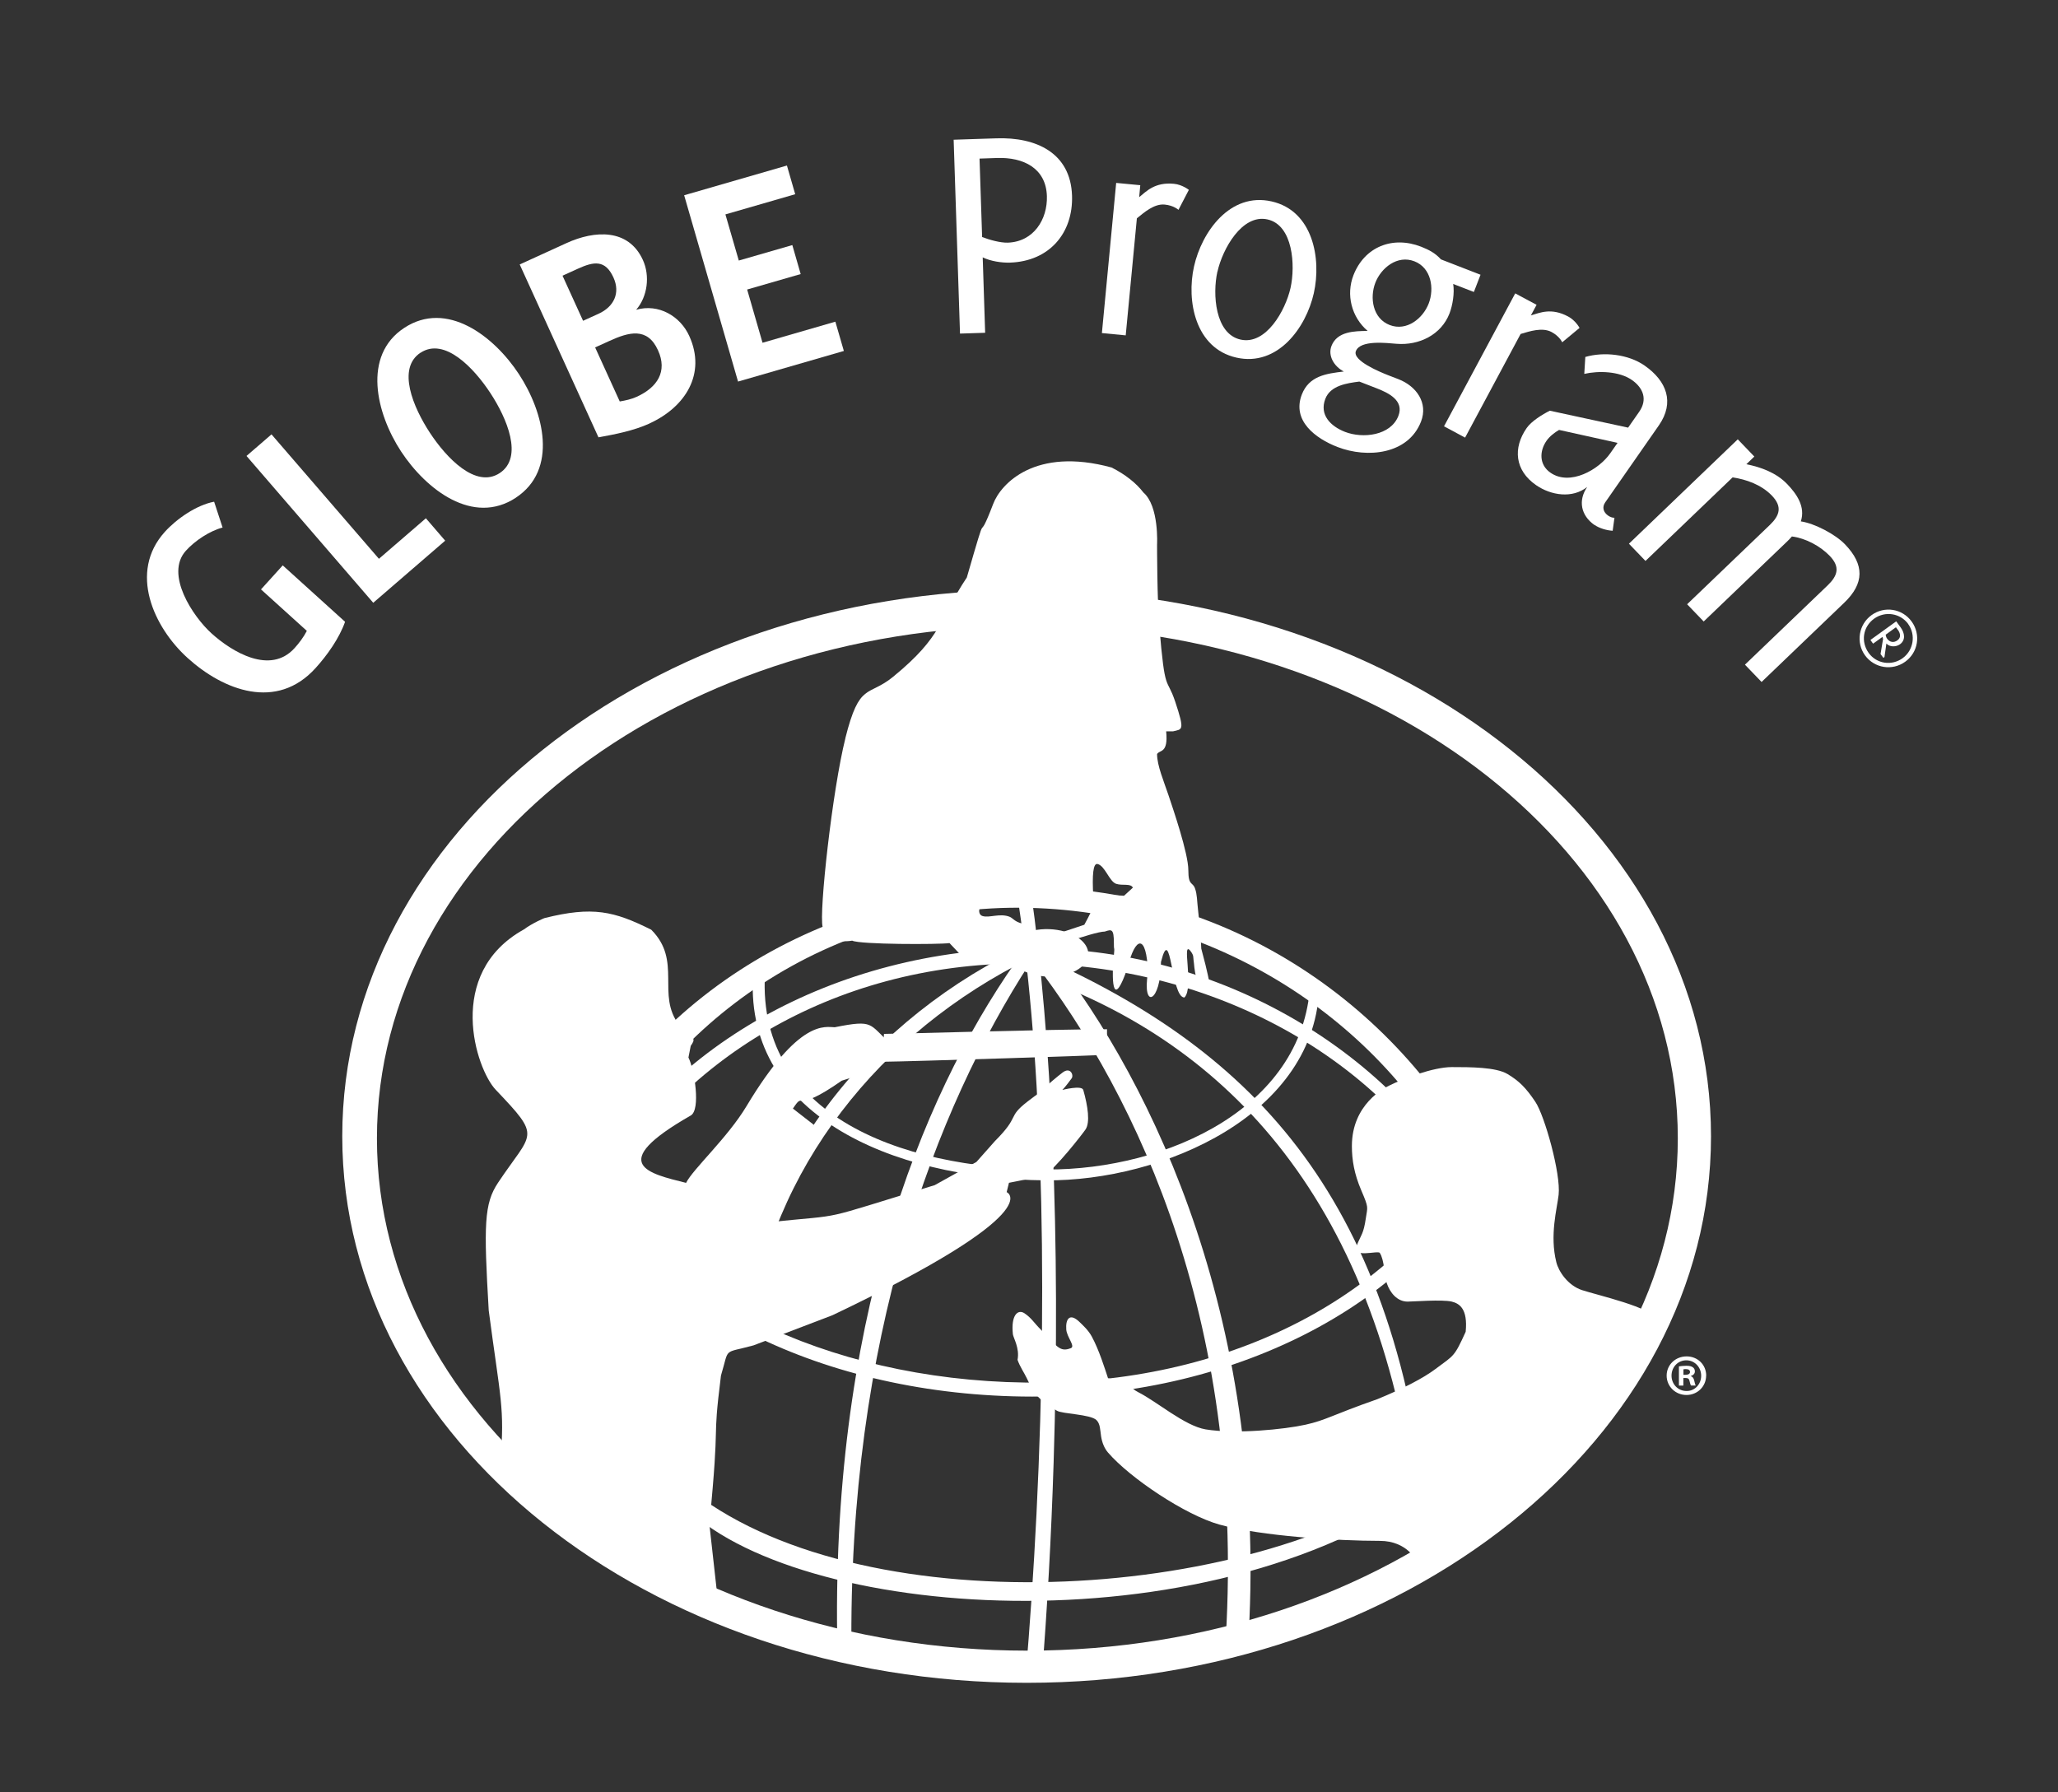
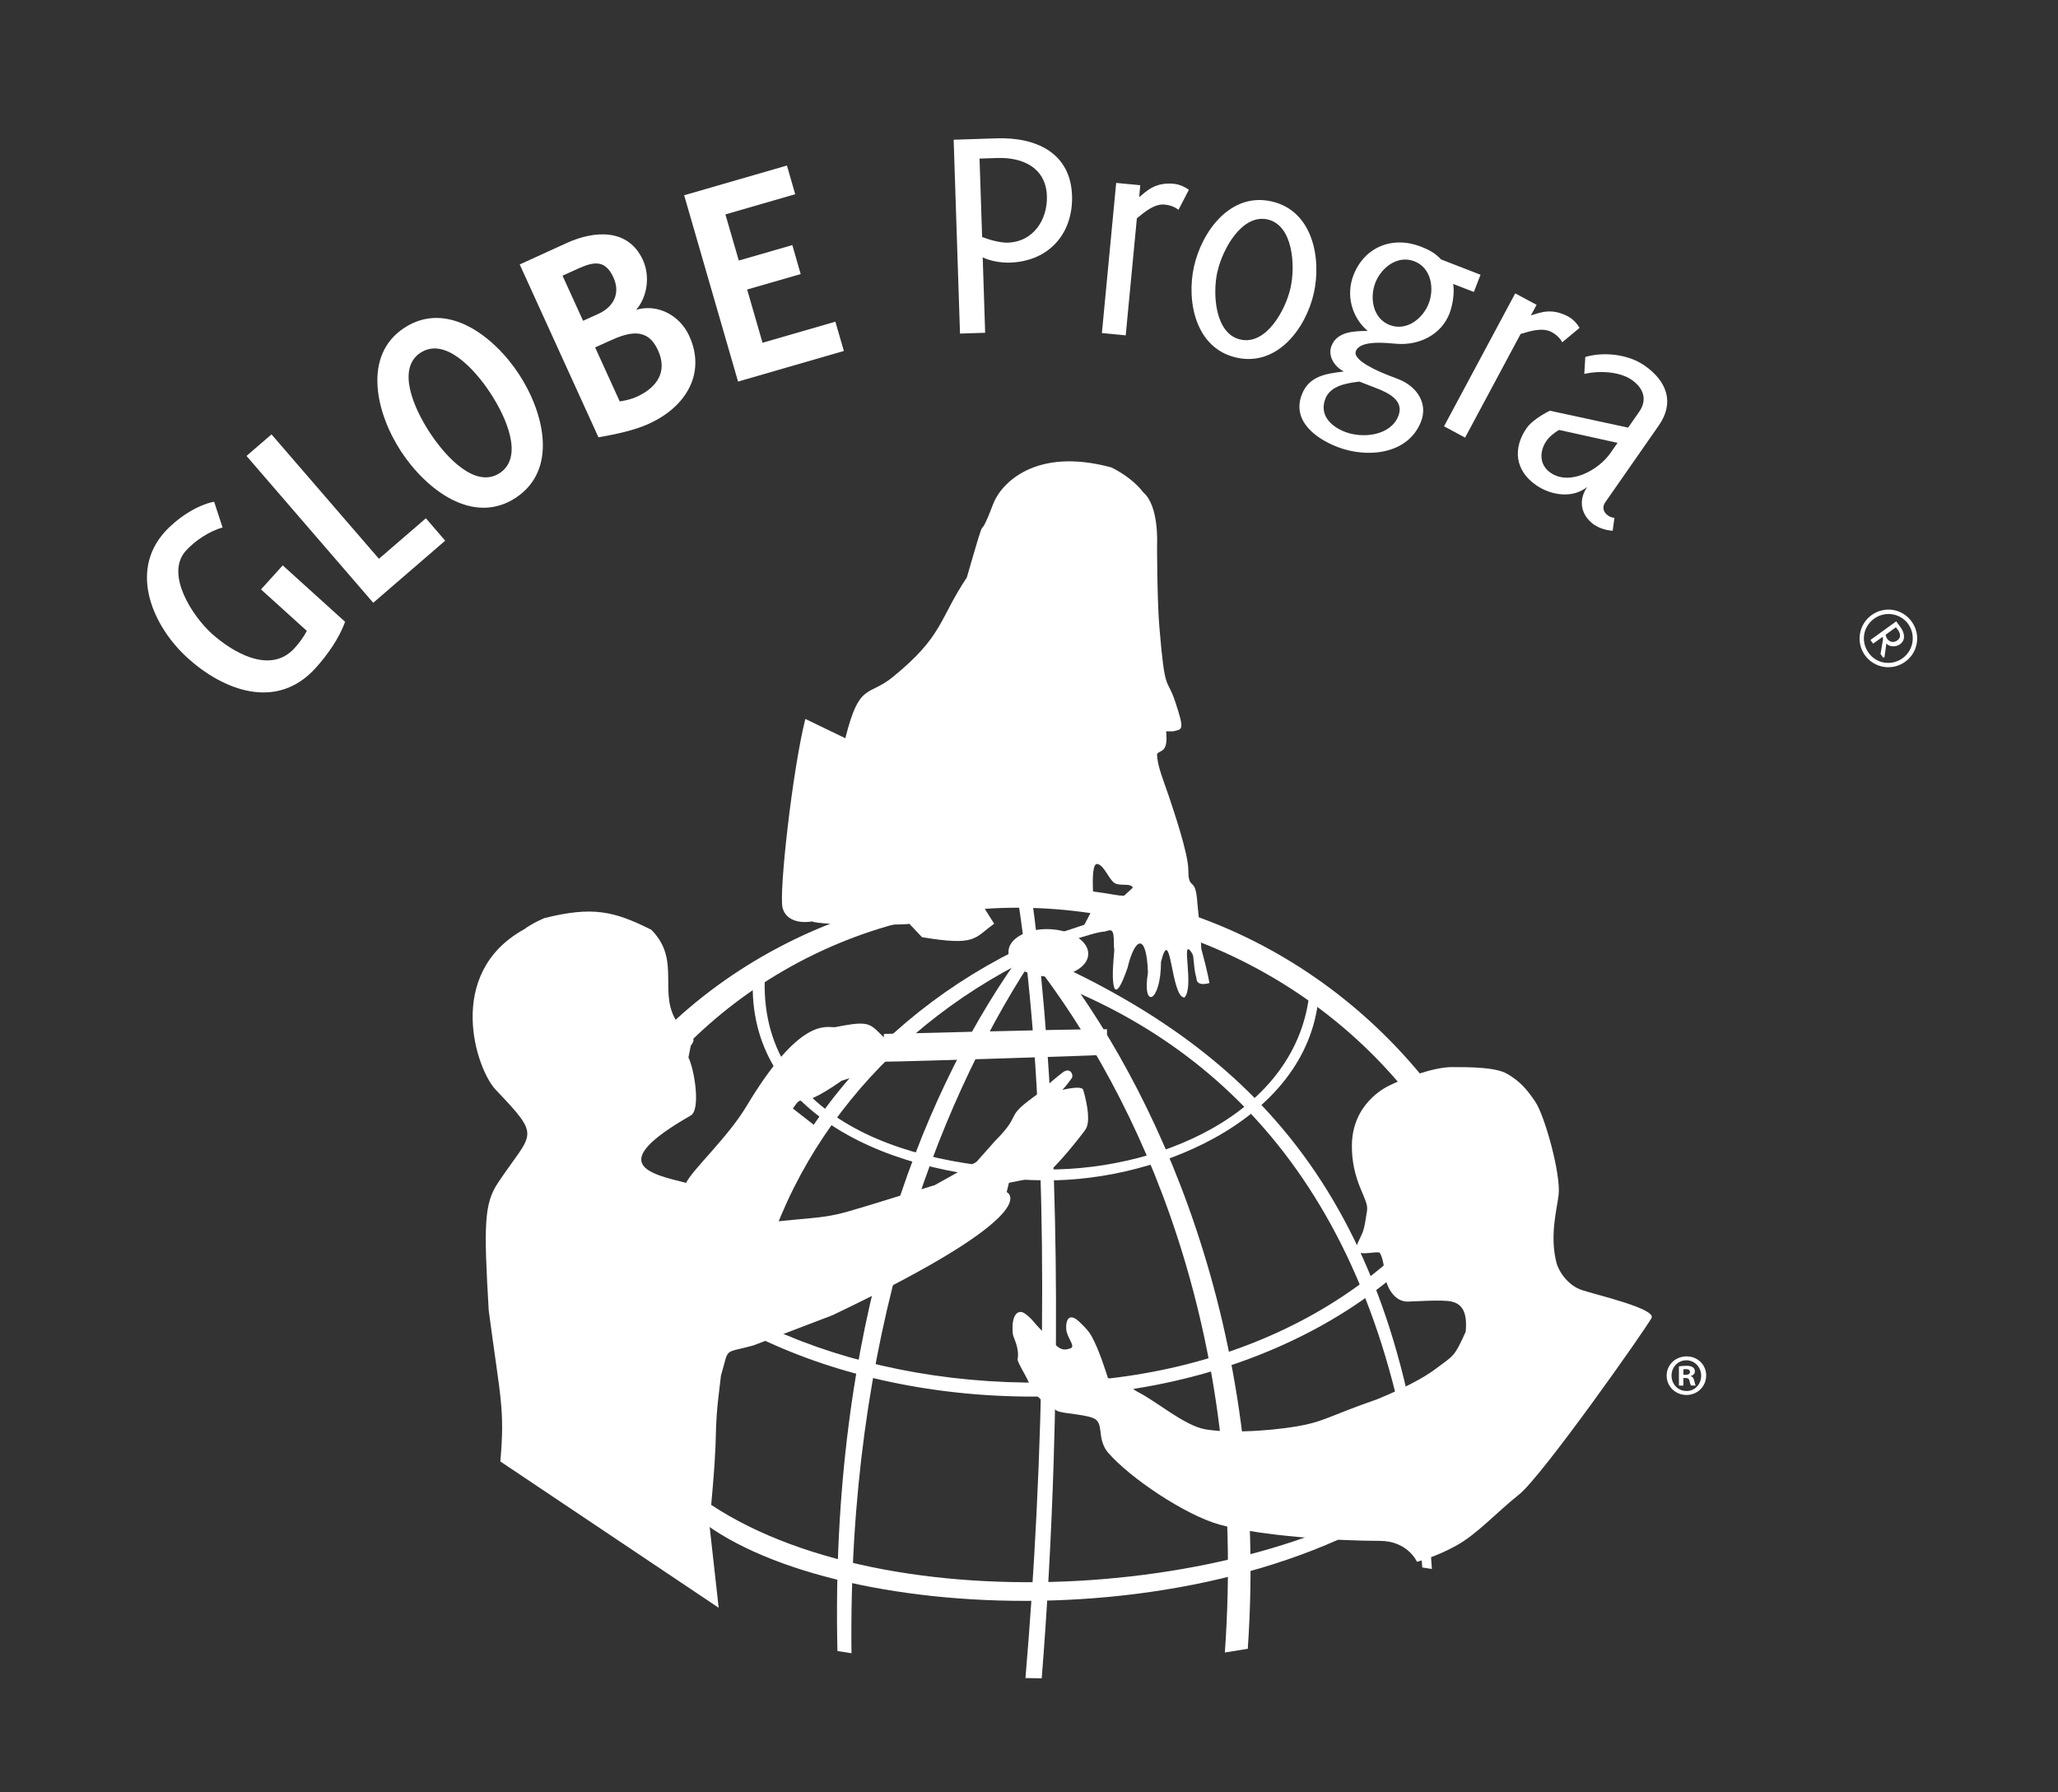
<svg xmlns="http://www.w3.org/2000/svg" id="Layer_1" viewBox="0 0 278.34 242.42">
  <rect x="0" y="0" width="278.34" height="242.42" fill="#333333" stroke="none" />
  <defs>
    <style>
      .cls-1 {
        fill: #fff;
      }
    </style>
  </defs>
  <path class="cls-1" d="M137.62,183.92c.31-1.57-.57-2.96-.63-3.46-.28-2.6.68-3.42,1.57-2.83.94.63,1.26,1.26,2.2,2.2,2.16,2.16,2.51,3.14,4.08,2.51.62-.25-.54-1.47-.63-2.51-.11-1.42.46-2.37,1.88-.94.36.36,1.09,1,1.57,1.88.99,1.82,1.78,4.38,2.2,5.65,3.14.63,2.93,1.31,4.08,1.88,2.51,1.26,6.28,4.55,9.11,5.03,4.04.67,10.68,0,13.51-.63s3.46-1.26,9.74-3.46q5.34-2.2,7.85-4.08c2.51-1.88,2.51-1.57,4.08-5.03.31-3.14-.87-3.83-1.88-4.08-1.26-.31-5.34,0-5.97,0-1.4,0-2.38-1.18-2.83-2.51-.31-.94-.31-3.14-.94-4.08-.25-.37-3.84.8-3.14-.94.63-1.57.94-1.57,1.26-3.77.22-1.55.43-1.3-.63-3.77-.94-2.2-1.26-4.08-1.26-5.97,0-5.68,4.46-7.89,5.03-8.17,1.88-.94,5.97-2.51,8.48-2.51s5.97,0,7.54.94,2.51,1.88,3.77,3.77,3.46,9.74,3.14,12.57c-.21,1.87-1.23,5.44-.31,9.11.31,1.26,1.57,3.14,3.46,3.77s10.05,2.51,9.42,3.77-14.76,21.36-17.91,23.87-5.65,5.34-8.48,6.91-5.34,2.2-5.34,2.2c0,0-1.23-2.83-5.03-2.83-5.65,0-16.02-.63-21.67-2.2-4.61-1.28-12.09-6.28-15.08-9.74-.51-.59-.81-1.37-.94-2.2s-.1-1.69-.63-2.2c-.83-.79-4.59-.82-5.34-1.26-2.72-1.59-3.16-2.47-4.08-4.4-.35-.74-.94-1.57-1.26-2.51Z" />
  <path class="cls-1" d="M230.75,186.06c0,1.46-1.17,2.62-2.66,2.62s-2.68-1.16-2.68-2.62,1.19-2.6,2.7-2.6,2.65,1.14,2.65,2.6ZM226.07,186.06c0,1.16.87,2.08,2.03,2.08,1.12.02,1.98-.92,1.98-2.06s-.86-2.09-2.01-2.09-2,.93-2,2.08ZM227.67,187.41h-.6v-2.6c.24-.03.56-.08,1-.08.49,0,.71.08.89.21.16.11.27.3.27.55,0,.32-.24.53-.54.62v.03c.26.08.38.28.46.63.08.4.14.54.19.63h-.63c-.08-.09-.13-.31-.21-.63-.05-.27-.2-.39-.54-.39h-.29v1.02ZM227.69,185.95h.28c.33,0,.6-.11.6-.38,0-.23-.17-.39-.56-.39-.16,0-.27.02-.33.03v.74Z" />
  <path class="cls-1" d="M99.91,178.08h1.77c3.59-21.68,18.79-39.93,39.71-49.45v-1.95c-22.14,9.49-38.2,28.63-41.47,51.4Z" />
  <ellipse class="cls-1" cx="141.79" cy="128.88" rx="3.21" ry="5.4" transform="translate(7.99 266.04) rotate(-87.98)" />
  <path class="cls-1" d="M119.25,143.61c4.1-.04,30.47-.9,30.47-.94v-3.46c-7.41,0-28.32.63-30.16.63l-.31,3.77Z" />
-   <path class="cls-1" d="M81.46,162.11c9.79-18.22,30.86-31.8,56.9-31.8s48.8,13.27,58.8,31.8l2.4,1.1c-9.49-19.34-33.08-34.95-59.96-34.95s-50.45,13.81-59.94,33.15l1.8.7Z" />
  <path class="cls-1" d="M80.19,160.03c9.31-21.72,32.25-37.85,58.9-37.24,26.18.6,48.95,16.19,58.9,37.24h3.5s0-.02-.01-.03c-10.63-22.49-33.98-40.02-62.78-40.02s-53.37,16.67-62.79,40.05h4.29Z" />
-   <path class="cls-1" d="M138.85,79.77c-51.12,0-92.56,33.1-92.56,73.92s41.44,73.92,92.56,73.92,92.56-33.1,92.56-73.92-41.44-73.92-92.56-73.92ZM138.95,223.26c-48.58,0-87.97-31.02-87.97-69.29s39.39-69.29,87.97-69.29,87.97,31.02,87.97,69.29-39.39,69.29-87.97,69.29Z" />
  <path class="cls-1" d="M177.23,132.25c-.33,17.47-19.47,25.99-35.6,25.93-20.13-.07-40.53-7.67-38-28.33l-1.73,1.4c-1.67,19.27,18.4,28.22,39.53,28.4,15.73.13,36.73-8.87,37-26.47,0,0-.61-.68-1.2-.93Z" />
  <path class="cls-1" d="M70.8,125.75c1.26-.94,2.83-1.57,2.83-1.57,6.54-1.64,9.42-.94,14.45,1.57,4.23,4.23.63,8.8,3.77,12.88,2.26,1.88,2.2,1.88,1.57,2.83l-.31,1.57c.82,1.65,1.68,7.07.31,7.85-11.58,6.62-5.65,7.85-.63,9.11.94-1.88,5.6-6.09,8.17-10.37,7.16-11.93,10.68-10.68,11.94-10.68,5.41-1.08,4.57-.4,7.54,2.2-5.55,5.18-4.17,4.22-6.6,5.03-6.7,4.69-4.91,1.24-6.6,3.77l2.83,2.2-6.28,13.19c11.37-1.18,6.04-.01,22.62-5.03l5.65-3.14,2.51-2.83c3.47-3.47,1.57-3.14,4.4-5.34.55-.43,1.26-.94,1.26-.94,1.67-1.52,2.75-2.43,3.49-2.99,1.06-.8,1.53.37,1.22.79-.27.37-.84,1.14-1.26,1.57,0,0,2.63-.68,2.83,0,.63,2.2.94,4.4.31,5.34-.39.58-4.08,5.34-5.65,6.28l-4.71.94-.31,1.26s6,2.57-23.56,16.65l-10.68,4.08c-4.24,1.16-3.22.16-4.4,4.08-1.26,10.05-.06,4.65-1.57,20.1l1.26,11.31-29.53-19.79c.63-7.22,0-8.48-1.57-20.42-.68-11.59-.63-14.45,1.26-17.28,4.66-6.99,5.97-5.97-.31-12.57-2.68-2.81-6.91-15.71,3.77-21.67Z" />
-   <path class="cls-1" d="M114.33,99.85c1.92-7.68,3.08-5.54,6.46-8.31,6.81-5.57,6.16-7.71,9.97-13.43,3.2-11.07,1.06-3.39,3.57-9.96,1.03-2.71,5.67-7.74,16-4.92,1.85.92,3.38,2.15,4.31,3.38,2.15,1.85,1.85,7.08,1.85,7.08,0,0,0,7.39.31,11.08.77,9.28.98,6.63,2.15,10.15,1.32,3.97.95,3.69-.31,4h-.92c.31,3.08-.92,2.46-1.23,3.08,0,1.54.92,3.69,1.54,5.54.58,1.75,2.69,7.85,2.69,10.17,0,2.15.57,1.53.9,2.45.3.83.27,1.71.4,2.8.28,2.4.45,5.09.45,5.35.92,3.38,1.1,4.65,1.1,4.65,0,0-1.75.58-1.75-.65-.33-1.16-.29-1.82-.4-2.5-.05-.34.05-.55-.35-1.1-1.37-1.89.48,4.85-.88,6.21-1.85,0-1.79-10.3-3.17-4.81,0,5.54-2.6,6.5-1.76,1.43-.19-5.38-1.74-4.88-2.77-.62-1.87,5.44-2.2,2.3-1.87-1.36.18-2.04.03-.48.03-2.02,0-1.94-.31-1.85-1.23-1.54-1.54,0-8.92,2.77-8.92,2.77l-.31-1.54,6.46-2.15c1.55-2.72,1.42-4.27,5.37-3.92l1.2-1.1c-.31-.62-1.39-.23-2.27-.52-.92-.31-1.52-2.49-2.53-2.68-.55-.1-.74,1.35-.55,4.45-1.54-.92-10.15.08-11.38.08s-3.69.92-3.69.92c-.52.62-.5,1.43.12,1.6.92.26,2.35-.43,3.65.1.43.18.65.65,1.65.9l1.66,2.63c-2.72,1.94-2.37,3.05-9.76,1.82l-1.7-1.8c-1.45.2-12.1.2-13.16-.33-2.03.32-3.61-.32-4-1.85-.51-1.97,1.32-18.53,3.08-25.54Z" />
+   <path class="cls-1" d="M114.33,99.85c1.92-7.68,3.08-5.54,6.46-8.31,6.81-5.57,6.16-7.71,9.97-13.43,3.2-11.07,1.06-3.39,3.57-9.96,1.03-2.71,5.67-7.74,16-4.92,1.85.92,3.38,2.15,4.31,3.38,2.15,1.85,1.85,7.08,1.85,7.08,0,0,0,7.39.31,11.08.77,9.28.98,6.63,2.15,10.15,1.32,3.97.95,3.69-.31,4h-.92c.31,3.08-.92,2.46-1.23,3.08,0,1.54.92,3.69,1.54,5.54.58,1.75,2.69,7.85,2.69,10.17,0,2.15.57,1.53.9,2.45.3.83.27,1.71.4,2.8.28,2.4.45,5.09.45,5.35.92,3.38,1.1,4.65,1.1,4.65,0,0-1.75.58-1.75-.65-.33-1.16-.29-1.82-.4-2.5-.05-.34.05-.55-.35-1.1-1.37-1.89.48,4.85-.88,6.21-1.85,0-1.79-10.3-3.17-4.81,0,5.54-2.6,6.5-1.76,1.43-.19-5.38-1.74-4.88-2.77-.62-1.87,5.44-2.2,2.3-1.87-1.36.18-2.04.03-.48.03-2.02,0-1.94-.31-1.85-1.23-1.54-1.54,0-8.92,2.77-8.92,2.77l-.31-1.54,6.46-2.15c1.55-2.72,1.42-4.27,5.37-3.92l1.2-1.1c-.31-.62-1.39-.23-2.27-.52-.92-.31-1.52-2.49-2.53-2.68-.55-.1-.74,1.35-.55,4.45-1.54-.92-10.15.08-11.38.08s-3.69.92-3.69.92l1.66,2.63c-2.72,1.94-2.37,3.05-9.76,1.82l-1.7-1.8c-1.45.2-12.1.2-13.16-.33-2.03.32-3.61-.32-4-1.85-.51-1.97,1.32-18.53,3.08-25.54Z" />
  <path class="cls-1" d="M198.46,157.51c-8.88,16.26-29.84,29.15-57.26,29.49-27.42.34-50.94-10.87-60.22-26.9l-1.3.02c8.48,17.03,32.75,29.12,61.23,28.77,28.47-.35,51.59-14.25,59.65-31.48l-2.1.1Z" />
  <path class="cls-1" d="M193.99,198.89c-23.38,17.91-76.47,21.12-100.1,3.02l-.13,2.93c17.37,14.97,73.6,18.13,102.58-5.95h-2.35Z" />
  <path class="cls-1" d="M192.36,212.01l1.3.2c-3.12-47.57-22.2-68.2-49.6-81.3l-.1,2.6c24.7,10.1,45.09,32.74,48.4,78.5Z" />
  <path class="cls-1" d="M137.48,120.46c3.21,19.76,4.4,50.25,2.7,84.37-.38,7.6-.88,15-1.49,22.14l2.2.03c.74-9.27,1.29-19.06,1.61-29.18.97-30.33-.28-57.76-3.08-77.33l-1.95-.02Z" />
  <path class="cls-1" d="M115.16,223.61c-.5-42.6,11.36-73.59,24.1-93.3l-1.9-.2c-13.14,18.76-25.1,49.4-24.1,93.2l1.9.3Z" />
  <path class="cls-1" d="M168.76,223.01c3-43.5-12.7-76.4-26.6-94l-2.4,1c14.2,18.4,29,49.6,25.9,93.5l3.1-.5Z" />
  <g>
    <path class="cls-1" d="M30.11,71.35c-1.77.47-3.74,1.78-4.97,3.14-2.88,3.19.97,8.92,3.47,11.18,2.78,2.51,7.93,5.63,11.22,2,.63-.69,1.22-1.48,1.67-2.34l-6.2-5.61,2.94-3.25,8.43,7.63c-.78,2.22-2.42,4.53-3.99,6.26-5.25,5.81-12.45,3.03-17.3-1.36-4.6-4.16-8.02-11.62-3.08-17.07,1.6-1.77,4.3-3.63,6.66-4.07l1.15,3.51Z" />
    <path class="cls-1" d="M50.48,81.53l-17.14-19.86,3.38-2.92,14.53,16.83,6.35-5.48,2.61,3.03-9.73,8.4Z" />
    <path class="cls-1" d="M69.77,67.32c-5.8,3.81-12.13-1.1-15.52-6.25-3.38-5.15-5.27-12.98.42-16.72,5.76-3.79,12.13,1.1,15.51,6.25,3.38,5.15,5.34,12.93-.42,16.72ZM56.88,47.7c-3.24,2.13-.98,7.42,1.26,10.83,2.24,3.41,6.2,7.58,9.44,5.46,3.24-2.13.98-7.42-1.26-10.83-2.24-3.41-6.2-7.58-9.44-5.45Z" />
    <path class="cls-1" d="M87.85,57.28c-2.13.97-4.62,1.46-6.91,1.87l-10.65-23.38,6.35-2.9c3.8-1.73,8.36-1.98,10.31,2.3.97,2.12.65,4.92-.91,6.73,3.02-.87,5.96.85,7.18,3.54,2.33,5.12-.53,9.62-5.37,11.83ZM78.17,36.34l-2.09.95,2.78,6.1,2.09-.95c2.09-.95,2.97-2.82,2.02-4.9-1.1-2.42-2.63-2.19-4.8-1.2ZM82.43,46.11l-1.94.88,3.33,7.31c.78-.13,1.59-.31,2.29-.63,2.79-1.27,4.2-3.42,2.88-6.3-1.43-3.15-3.93-2.46-6.56-1.26Z" />
    <path class="cls-1" d="M99.82,51.61l-7.29-25.2,13.9-4.02,1.12,3.88-9.44,2.73,1.81,6.24,7.24-2.09,1.13,3.92-7.24,2.09,2.08,7.2,9.85-2.85,1.15,3.96-14.31,4.14Z" />
    <path class="cls-1" d="M144.99,26.45c.17,5.08-3.07,8.89-8.39,9.07-1.15.04-2.65-.2-3.69-.71l.33,10.2-3.4.11-.86-26.22,5.79-.19c5.36-.18,10.03,1.96,10.22,7.75ZM132.48,21.45l.35,10.61c.99.38,2.45.79,3.47.76,3.49-.12,5.39-3.14,5.29-6.3-.12-3.79-3.2-5.27-6.73-5.15l-2.38.08Z" />
    <path class="cls-1" d="M159.39,28.39s-.63-.6-1.86-.72c-1.44-.14-2.79,1.07-3.77,1.86l-1.51,15.83-3.22-.31,1.93-20.31,3.26.31-.15,1.62c.97-.79,2.12-2.06,4.7-1.81,1.14.11,2.02.82,2.02.82l-1.41,2.71Z" />
    <path class="cls-1" d="M177.69,39.66c-1.05,4.67-4.89,9.96-10.46,8.71-5.57-1.25-6.79-7.66-5.74-12.34,1.05-4.67,4.87-10.05,10.48-8.79,5.61,1.26,6.77,7.75,5.72,12.42ZM164.65,36.74c-.68,3.05-.32,8.42,3.13,9.19,3.45.77,6.07-3.93,6.76-6.98.68-3.05.34-8.5-3.11-9.27s-6.09,4.01-6.77,7.06Z" />
    <path class="cls-1" d="M196.54,38.4c.2,1.24-.07,2.88-.5,4-1.11,2.87-4.1,4.35-7.16,4.1-1.29-.1-4.9-.56-5.5.99-.5,1.28,3.24,2.82,4.39,3.27l1.35.52c2.46.95,4.05,3.22,3.07,5.74-1.73,4.46-7.28,4.99-11.29,3.44-2.98-1.15-6.2-3.56-4.83-7.1.98-2.52,3.29-2.83,5.68-3.11-1.33-.69-2.18-2.14-1.67-3.46.77-1.98,3.11-2.01,4.89-2.03-2.19-1.88-2.94-4.89-1.92-7.53,1.49-3.84,5.28-5.37,9.16-3.86,1.07.42,1.94.89,2.67,1.71l5.36,2.08-.9,2.33-2.82-1.09ZM186.19,52.52l-2.34-.91c-1.73.22-3.91.54-4.6,2.33-.84,2.17.71,3.71,2.65,4.47,2.42.94,6.19.52,7.23-2.16.8-2.06-1.31-3.1-2.94-3.73ZM191.29,35.34c-2.3-.89-4.5.89-5.28,2.91-.78,2.02-.36,4.82,1.94,5.71,2.3.89,4.5-.89,5.28-2.91.78-2.02.36-4.82-1.94-5.71Z" />
    <path class="cls-1" d="M211.28,46.29s-.35-.8-1.43-1.38c-1.28-.68-2.99-.09-4.19.26l-7.51,14.02-2.85-1.53,9.63-17.98,2.89,1.55-.77,1.43c1.2-.35,2.75-1.08,5.04.15,1.01.54,1.54,1.54,1.54,1.54l-2.35,1.95Z" />
    <path class="cls-1" d="M215.65,71.01c-1.85-1.29-2.24-3.33-.98-5.15-2,1.6-4.9,1.16-6.93-.25-2.87-1.99-3.14-5.02-1.26-7.72.64-.92,2.11-1.83,3.13-2.34l10.59,2.29,1.5-2.15c1.14-1.64.57-3.21-1-4.3-1.71-1.19-4.51-1.26-6.43-.82l.14-2.29c2.53-.73,5.81-.37,8.01,1.16,3,2.09,4.1,4.98,1.94,8.09l-7.26,10.42c-.45.65-.26,1.34.41,1.8.21.15.57.3.84.28l-.24,1.76c-.8-.05-1.79-.33-2.45-.79ZM218.77,59.9l-7.91-1.75c-.6.34-1.29.88-1.69,1.46-.98,1.4-1.02,3.25.52,4.32,2.65,1.85,6.56-.41,8.1-2.63l.98-1.4Z" />
-     <path class="cls-1" d="M236.01,89.89l11.18-10.72c1.35-1.3,1.72-2.48.28-3.98-1.3-1.35-3.28-2.4-5.12-2.63-.24.29-.48.52-.75.78l-11.18,10.72-2.24-2.33,11.18-10.72c1.35-1.3,1.72-2.48.28-3.98-1.39-1.44-3.43-2.19-5.31-2.46l-11.78,11.3-2.24-2.33,14.72-14.12,2.24,2.33-1.08,1.04c1.99.39,4.07,1.17,5.51,2.67,1.33,1.38,2.5,3.09,1.86,5.06,1.87.27,4.69,1.76,5.98,3.11,2.65,2.76,2.6,5.29-.11,7.89l-11.18,10.72-2.24-2.33Z" />
    <path class="cls-1" d="M252.24,88.64c-1.26-1.74-.86-4.18.88-5.44,1.75-1.27,4.16-.89,5.43.87,1.27,1.76.88,4.17-.87,5.43-1.75,1.27-4.18.88-5.44-.86ZM258.09,84.41c-1.07-1.48-3.14-1.8-4.62-.73-1.53,1.11-1.82,3.13-.73,4.64,1.07,1.48,3.12,1.77,4.59.7,1.47-1.07,1.81-3.14.75-4.61ZM254.34,88.46l.34-2.04c-.04-.09-.06-.18-.07-.28l-1.28.92-.36-.5,3.49-2.52.61.84c.52.72.7,1.68-.1,2.26-.52.38-1.4.4-1.84-.1l-.26,1.83-.15.11-.38-.52ZM256.67,85.18l-.25-.34-1.39,1.01c.04.2.08.39.2.54.36.49.9.58,1.39.22.53-.38.4-.96.06-1.43Z" />
  </g>
</svg>